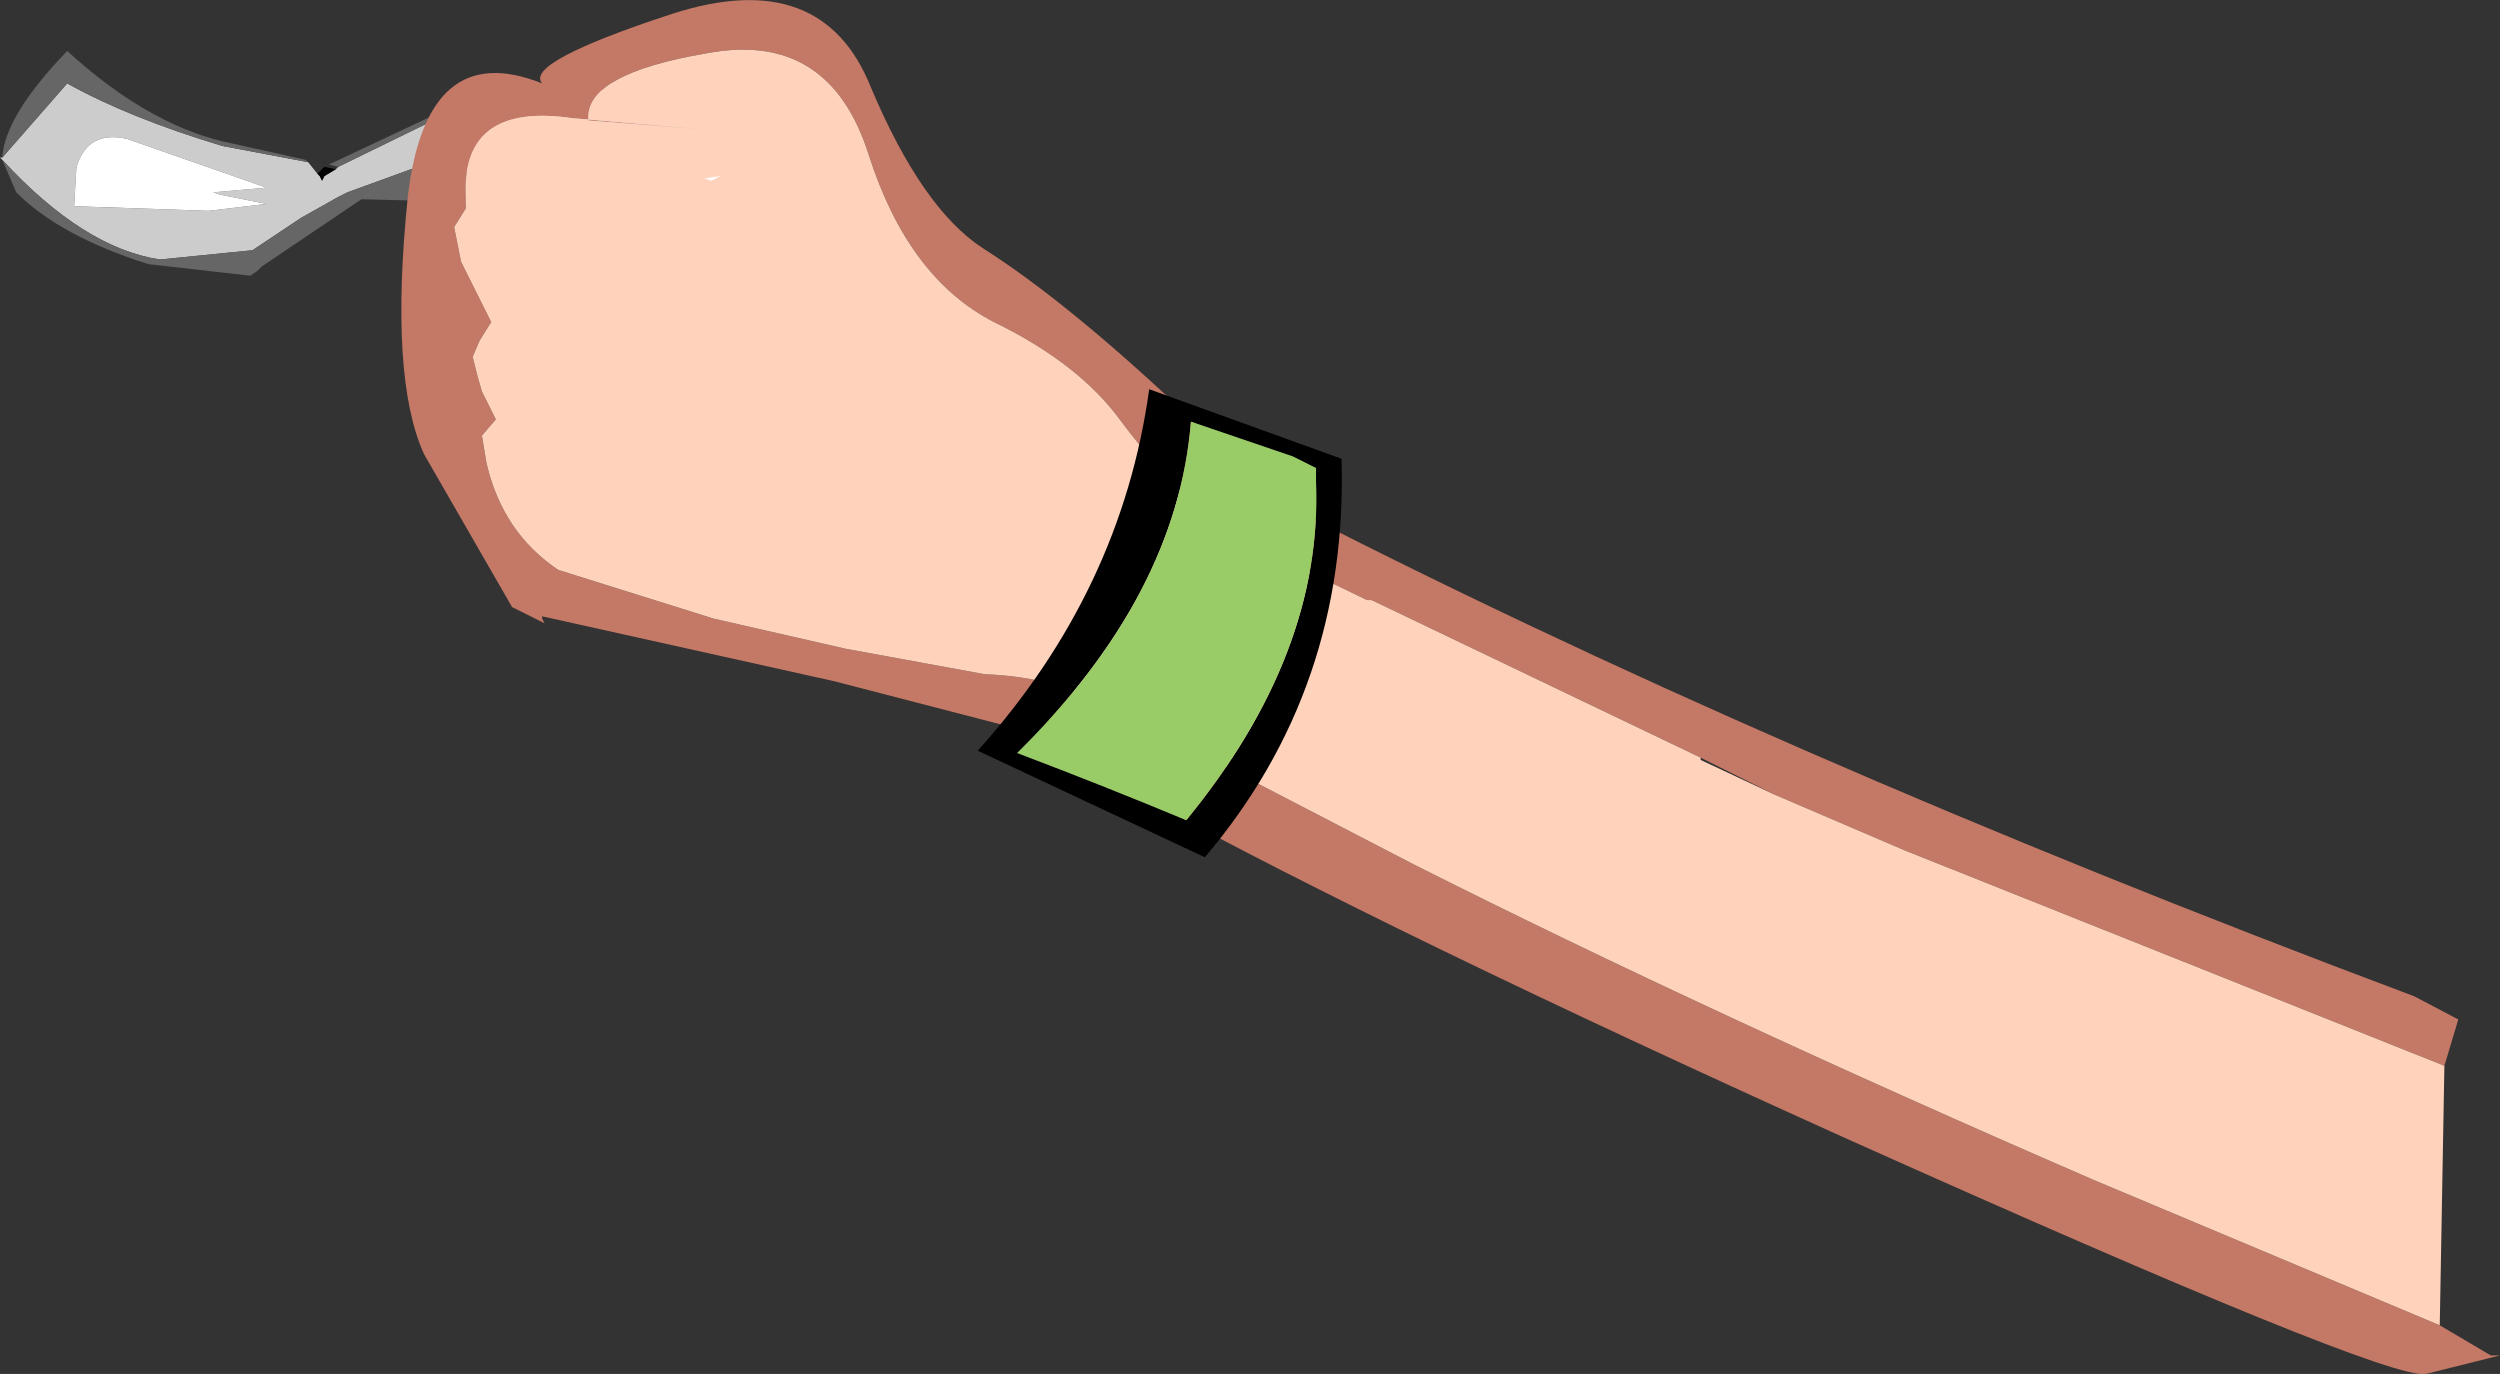
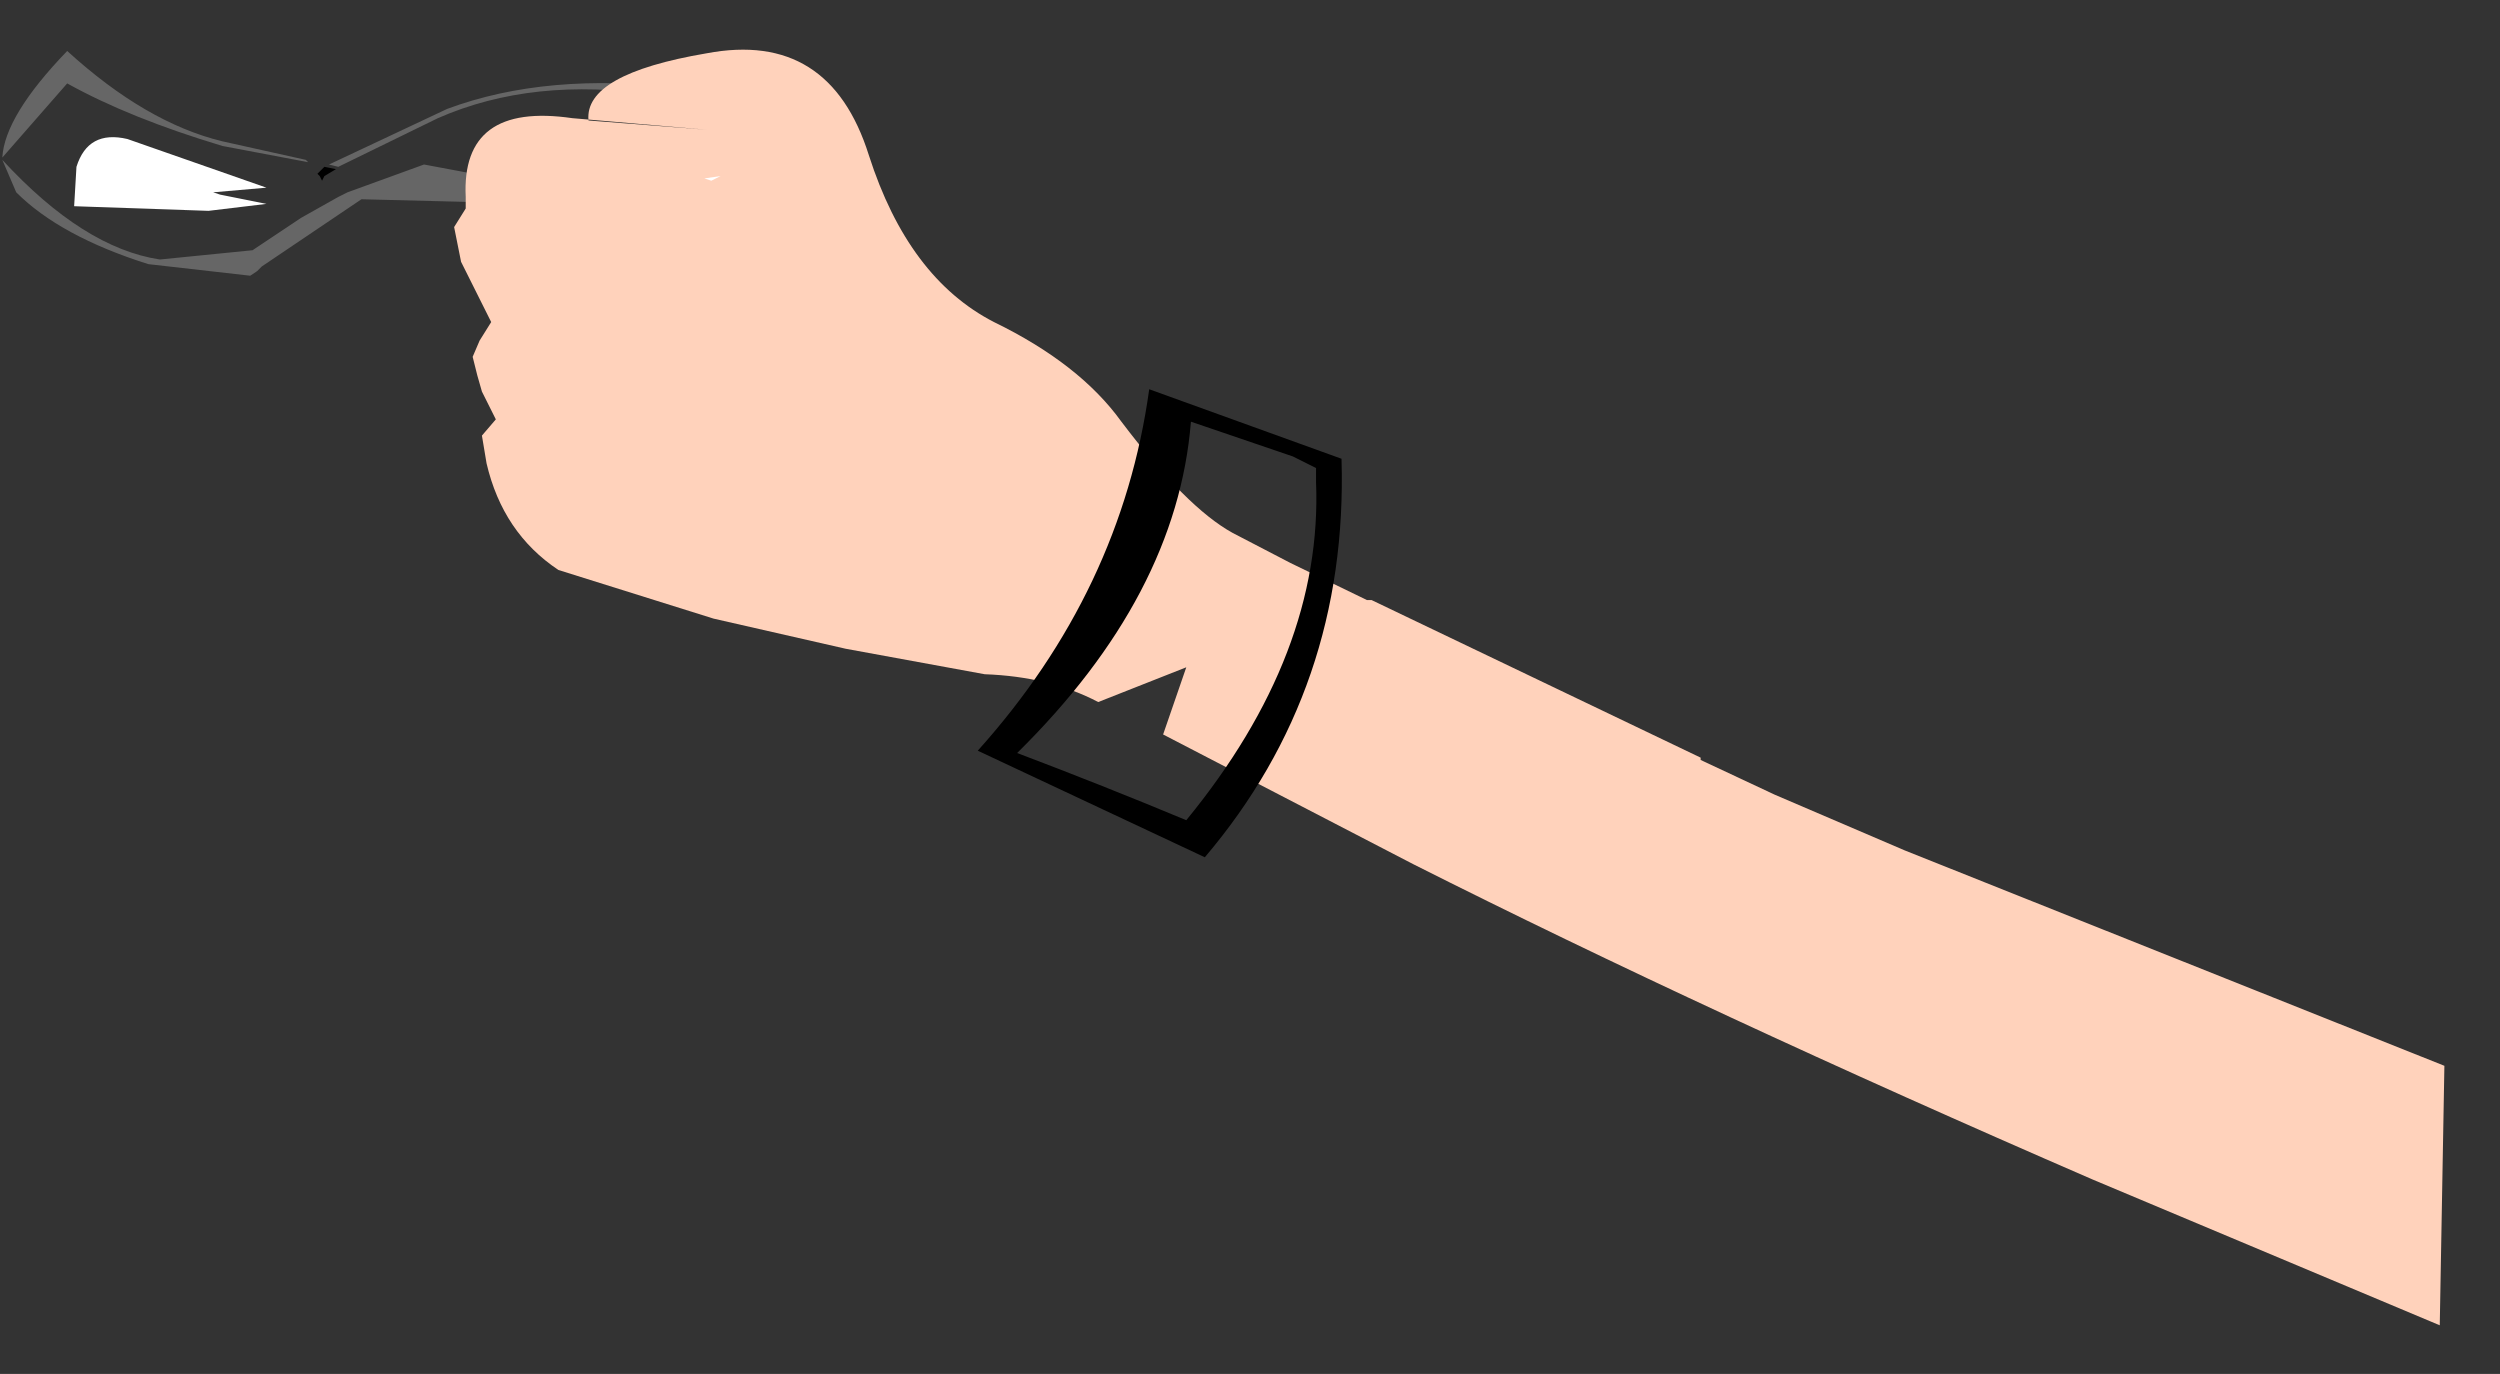
<svg xmlns="http://www.w3.org/2000/svg" height="29.65px" width="53.95px">
  <rect width="100%" height="100%" fill="#333333" stroke="none" />
  <g transform="matrix(1.0, 0.0, 0.0, 1.0, 73.25, 16.85)">
-     <path d="M-61.45 -13.95 L-59.35 -14.1 Q-58.15 -14.15 -57.7 -13.55 L-57.4 -12.95 -59.2 -12.8 -61.3 -13.4 -62.9 -13.8 -61.45 -13.95 M-73.2 -13.4 Q-71.45 -11.5 -69.8 -11.25 L-67.8 -11.45 -66.75 -12.15 -65.95 -12.6 -65.75 -12.7 -64.1 -13.3 -59.3 -12.4 -58.1 -12.3 -56.8 -12.5 Q-55.65 -12.95 -56.7 -13.75 -57.7 -14.6 -59.1 -14.8 -61.75 -15.2 -63.8 -14.3 L-65.95 -13.25 -66.0 -13.2 -66.25 -13.05 -66.3 -12.95 -66.35 -13.05 -66.4 -13.1 -66.6 -13.35 -68.45 -13.7 Q-70.45 -14.3 -71.8 -15.05 L-73.2 -13.45 -73.25 -13.45 -73.2 -13.4 M-70.5 -13.85 L-67.5 -12.8 -68.65 -12.7 -68.5 -12.65 -67.5 -12.45 -68.75 -12.3 -71.65 -12.4 -71.6 -13.25 Q-71.35 -14.05 -70.5 -13.85" fill="#cccccc" fill-rule="evenodd" stroke="none" />
    <path d="M-61.45 -13.95 L-62.9 -13.8 -61.3 -13.4 -59.2 -12.8 -57.4 -12.95 -57.7 -13.55 Q-58.15 -14.15 -59.35 -14.1 L-61.45 -13.95 M-70.5 -13.85 Q-71.35 -14.05 -71.6 -13.25 L-71.65 -12.4 -68.75 -12.3 -67.5 -12.45 -68.5 -12.65 -68.65 -12.7 -67.5 -12.8 -70.5 -13.85" fill="#ffffff" fill-rule="evenodd" stroke="none" />
    <path d="M-66.4 -13.1 L-66.35 -13.05 -66.3 -12.95 -66.25 -13.05 -66.0 -13.2 -66.25 -13.25 -66.4 -13.1" fill="#000000" fill-rule="evenodd" stroke="none" />
    <path d="M-65.95 -13.25 L-63.8 -14.3 Q-61.75 -15.2 -59.1 -14.8 -57.7 -14.6 -56.7 -13.75 -55.65 -12.95 -56.8 -12.5 L-58.1 -12.3 -59.3 -12.4 -64.1 -13.3 -65.75 -12.7 -65.95 -12.6 -66.75 -12.15 -67.8 -11.45 -69.8 -11.25 Q-71.45 -11.5 -73.2 -13.4 L-72.9 -12.7 Q-71.95 -11.75 -70.05 -11.15 L-67.85 -10.9 -67.7 -11.0 -67.6 -11.1 -65.45 -12.55 -59.45 -12.4 -59.65 -12.4 -56.3 -12.3 Q-55.35 -12.85 -56.95 -14.25 L-58.55 -14.95 Q-61.45 -15.3 -63.6 -14.5 L-66.15 -13.3 -65.95 -13.25 M-73.2 -13.45 L-71.8 -15.05 Q-70.45 -14.3 -68.45 -13.7 L-66.6 -13.35 -66.65 -13.4 -68.45 -13.8 Q-70.1 -14.2 -71.8 -15.75 -73.15 -14.35 -73.2 -13.45" fill="#666666" fill-rule="evenodd" stroke="none" />
-     <path d="M-34.95 0.3 L-32.15 1.5 -20.5 6.15 -20.2 5.15 -21.15 4.65 Q-35.15 -0.6 -45.8 -6.1 -49.6 -9.95 -52.05 -11.5 -53.35 -12.35 -54.45 -14.95 -55.5 -17.6 -58.75 -16.55 -61.95 -15.5 -61.55 -15.05 -64.05 -16.05 -64.45 -12.6 -64.85 -8.7 -64.1 -7.05 L-62.2 -3.75 -61.6 -3.45 -61.5 -3.4 -61.55 -3.5 -61.55 -3.55 -59.75 -3.15 -55.25 -2.15 -51.2 -1.1 -49.55 -1.7 Q-50.6 -2.25 -52.0 -2.3 L-55.0 -2.85 -57.85 -3.5 -61.2 -4.55 Q-62.4 -5.35 -62.75 -6.85 L-62.85 -7.45 -62.55 -7.8 -62.85 -8.4 -62.95 -8.75 -63.05 -9.15 -62.9 -9.5 -62.65 -9.9 -63.3 -11.2 -63.45 -11.95 -63.2 -12.35 -63.2 -12.6 Q-63.3 -14.65 -60.9 -14.3 L-58.0 -14.05 -60.55 -14.25 Q-60.65 -15.25 -58.0 -15.7 -55.35 -16.2 -54.5 -13.5 -53.65 -10.85 -51.8 -9.9 -49.95 -9.0 -49.05 -7.75 -47.65 -5.9 -46.65 -5.35 L-45.4 -4.7 -43.75 -3.9 -43.65 -3.9 -36.55 -0.5 -34.95 0.3 M-20.6 11.75 L-28.1 8.6 Q-36.4 5.0 -42.75 1.8 L-48.15 -1.0 -48.6 0.35 Q-43.2 3.3 -33.45 7.7 -21.75 12.95 -20.9 12.8 L-19.3 12.4 -19.5 12.4 -20.6 11.75" fill="#c47866" fill-rule="evenodd" stroke="none" />
    <path d="M-34.95 0.3 L-36.55 -0.45 -36.55 -0.5 -43.65 -3.9 -43.75 -3.9 -45.4 -4.7 -46.65 -5.35 Q-47.65 -5.9 -49.05 -7.75 -49.95 -9.0 -51.8 -9.9 -53.65 -10.85 -54.5 -13.5 -55.35 -16.2 -58.0 -15.7 -60.65 -15.25 -60.55 -14.25 L-58.0 -14.05 -60.9 -14.3 Q-63.3 -14.65 -63.2 -12.6 L-63.2 -12.35 -63.45 -11.95 -63.3 -11.2 -62.65 -9.9 -62.9 -9.5 -63.05 -9.15 -62.95 -8.75 -62.85 -8.4 -62.55 -7.8 -62.85 -7.45 -62.75 -6.85 Q-62.4 -5.35 -61.2 -4.55 L-57.85 -3.5 -55.0 -2.85 -52.0 -2.3 Q-50.6 -2.25 -49.55 -1.7 L-47.65 -2.45 -48.15 -1.0 -42.75 1.8 Q-36.4 5.0 -28.1 8.6 L-20.6 11.75 -20.5 6.15 -32.15 1.5 -34.95 0.3 M-57.9 -12.95 L-58.05 -13.0 -57.7 -13.05 -57.9 -12.95" fill="#ffd2bb" fill-rule="evenodd" stroke="none" />
    <path d="M-44.85 -6.75 L-44.85 -6.45 Q-44.7 -2.75 -47.65 0.85 -49.45 0.1 -51.3 -0.6 -47.85 -4.0 -47.55 -7.75 L-45.35 -7.0 -44.85 -6.75 M-52.15 -0.65 L-47.25 1.65 Q-44.15 -2.0 -44.3 -6.95 L-48.45 -8.45 Q-49.05 -4.1 -52.15 -0.65" fill="#000000" fill-rule="evenodd" stroke="none" />
-     <path d="M-44.85 -6.75 L-45.35 -7.0 -47.55 -7.75 Q-47.85 -4.0 -51.3 -0.6 -49.45 0.1 -47.65 0.85 -44.7 -2.75 -44.85 -6.45 L-44.85 -6.75" fill="#99cc66" fill-rule="evenodd" stroke="none" />
  </g>
</svg>